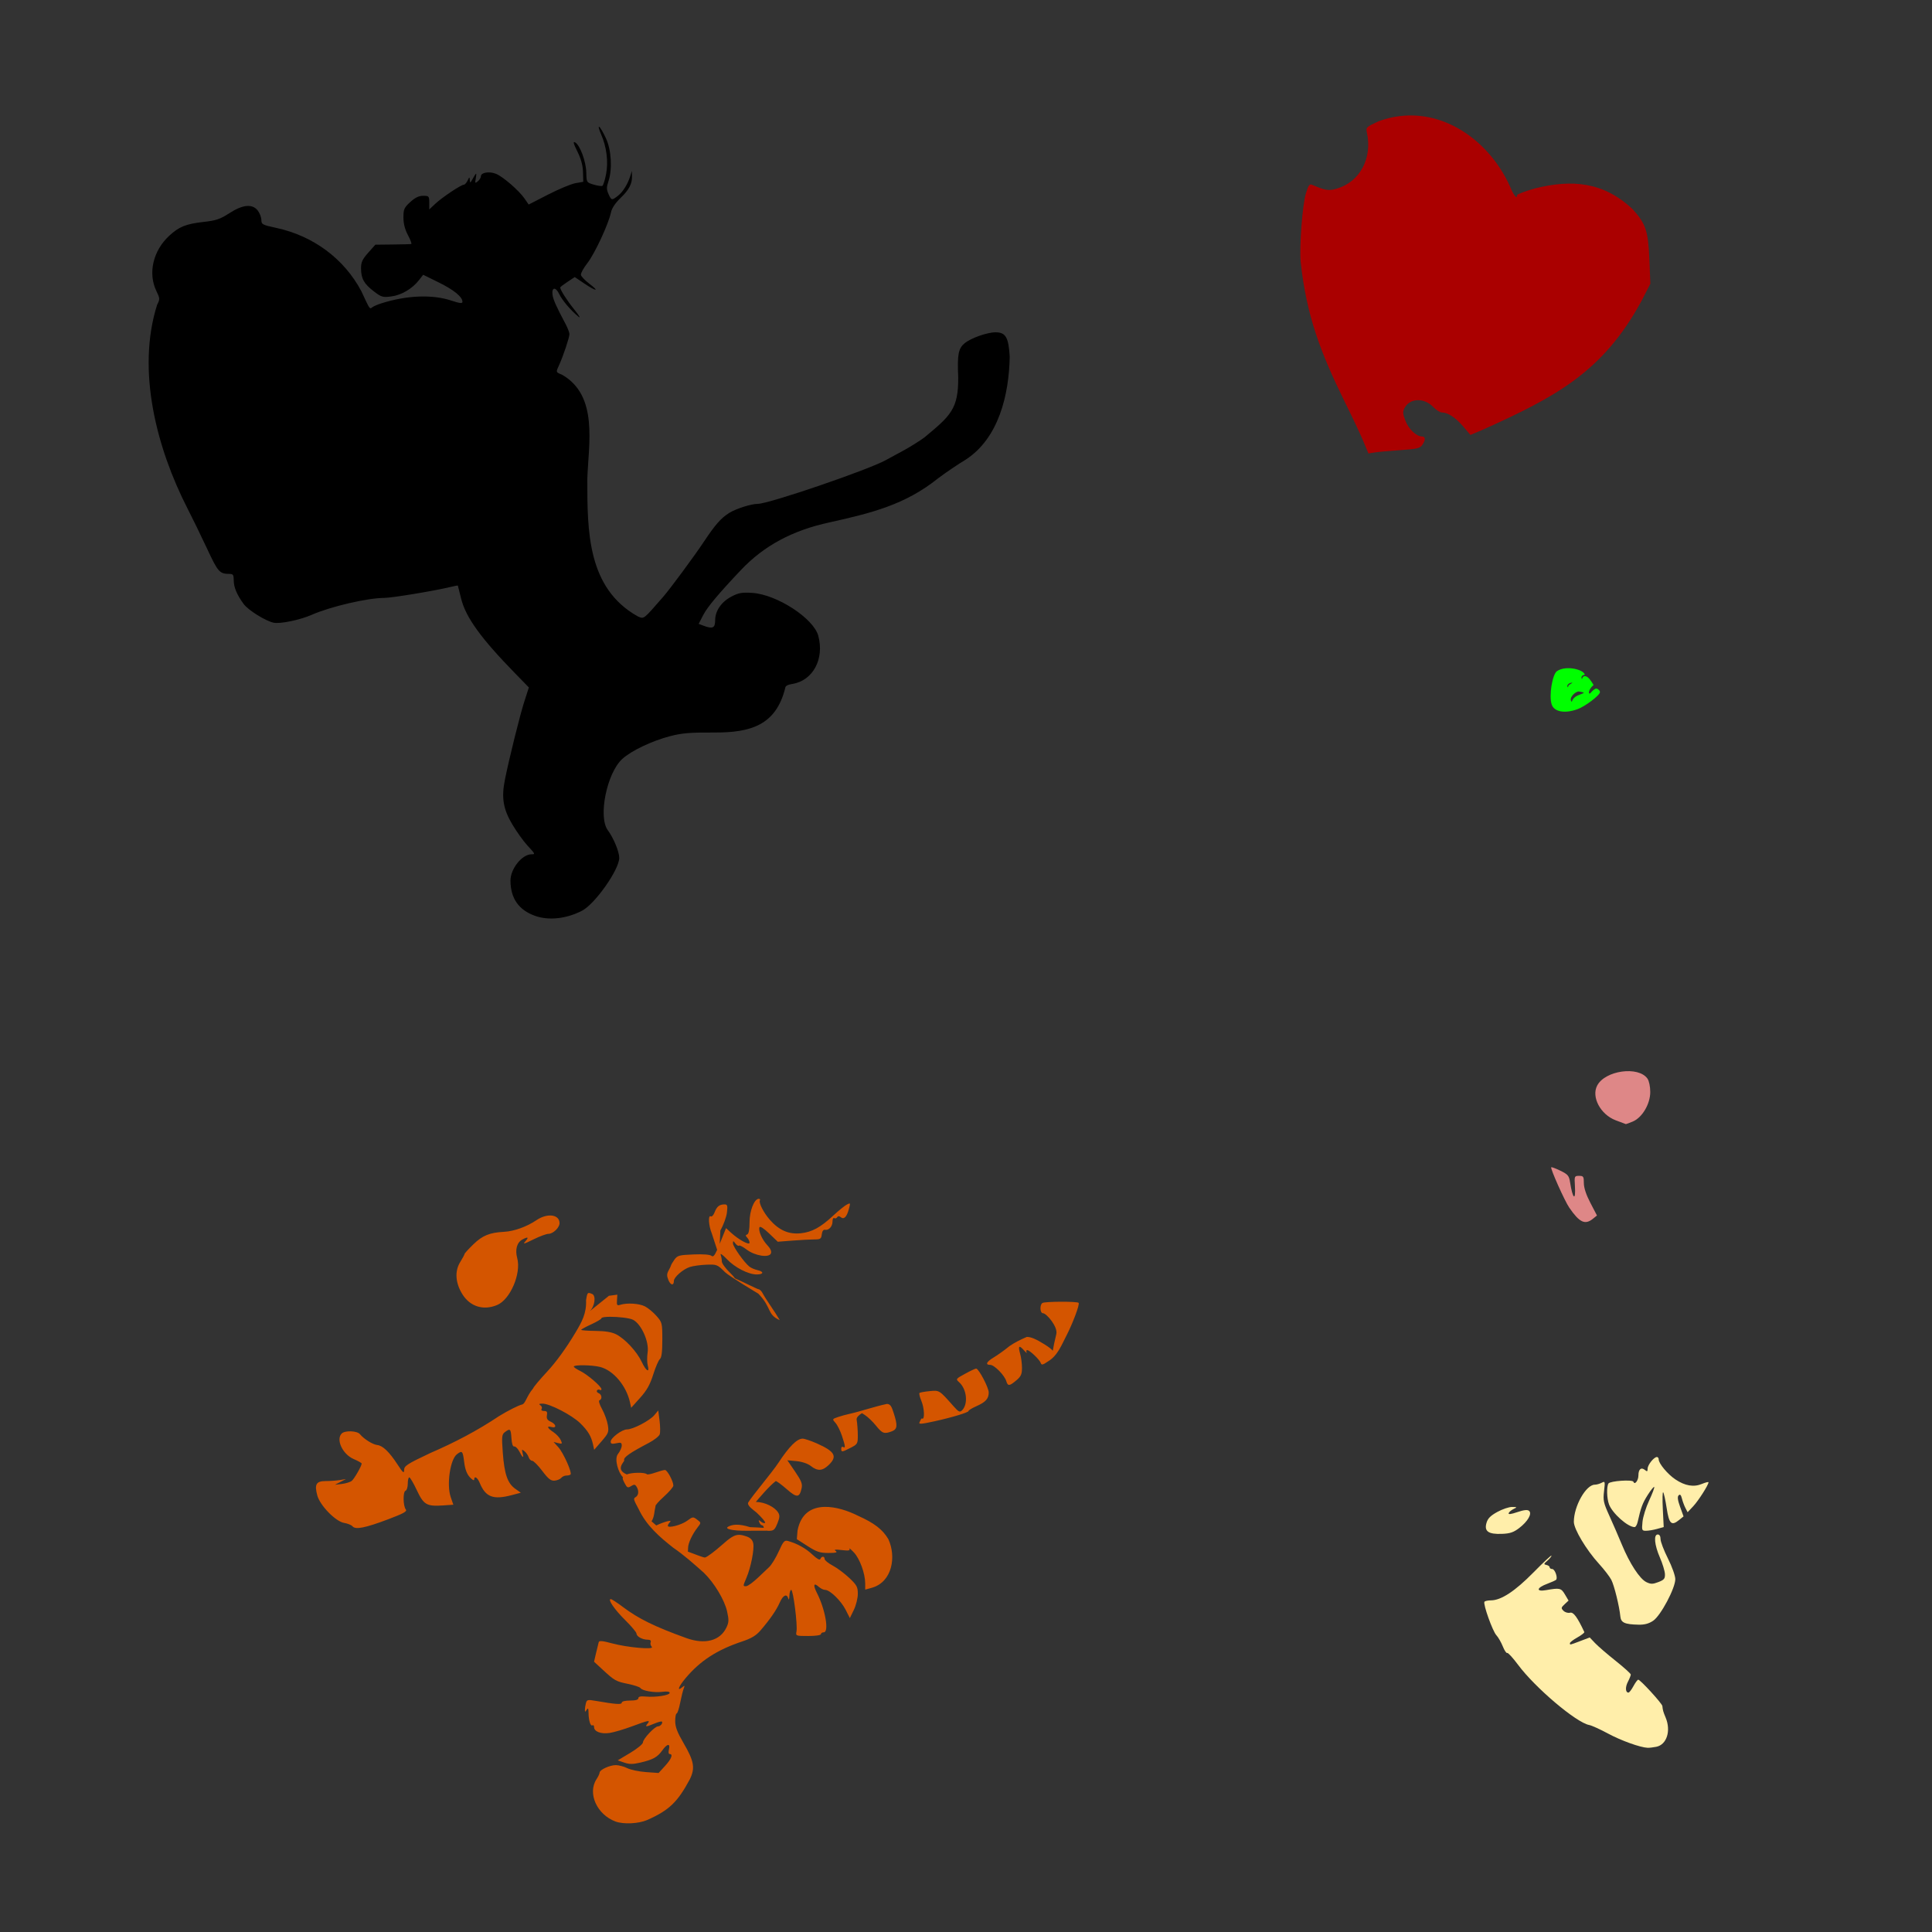
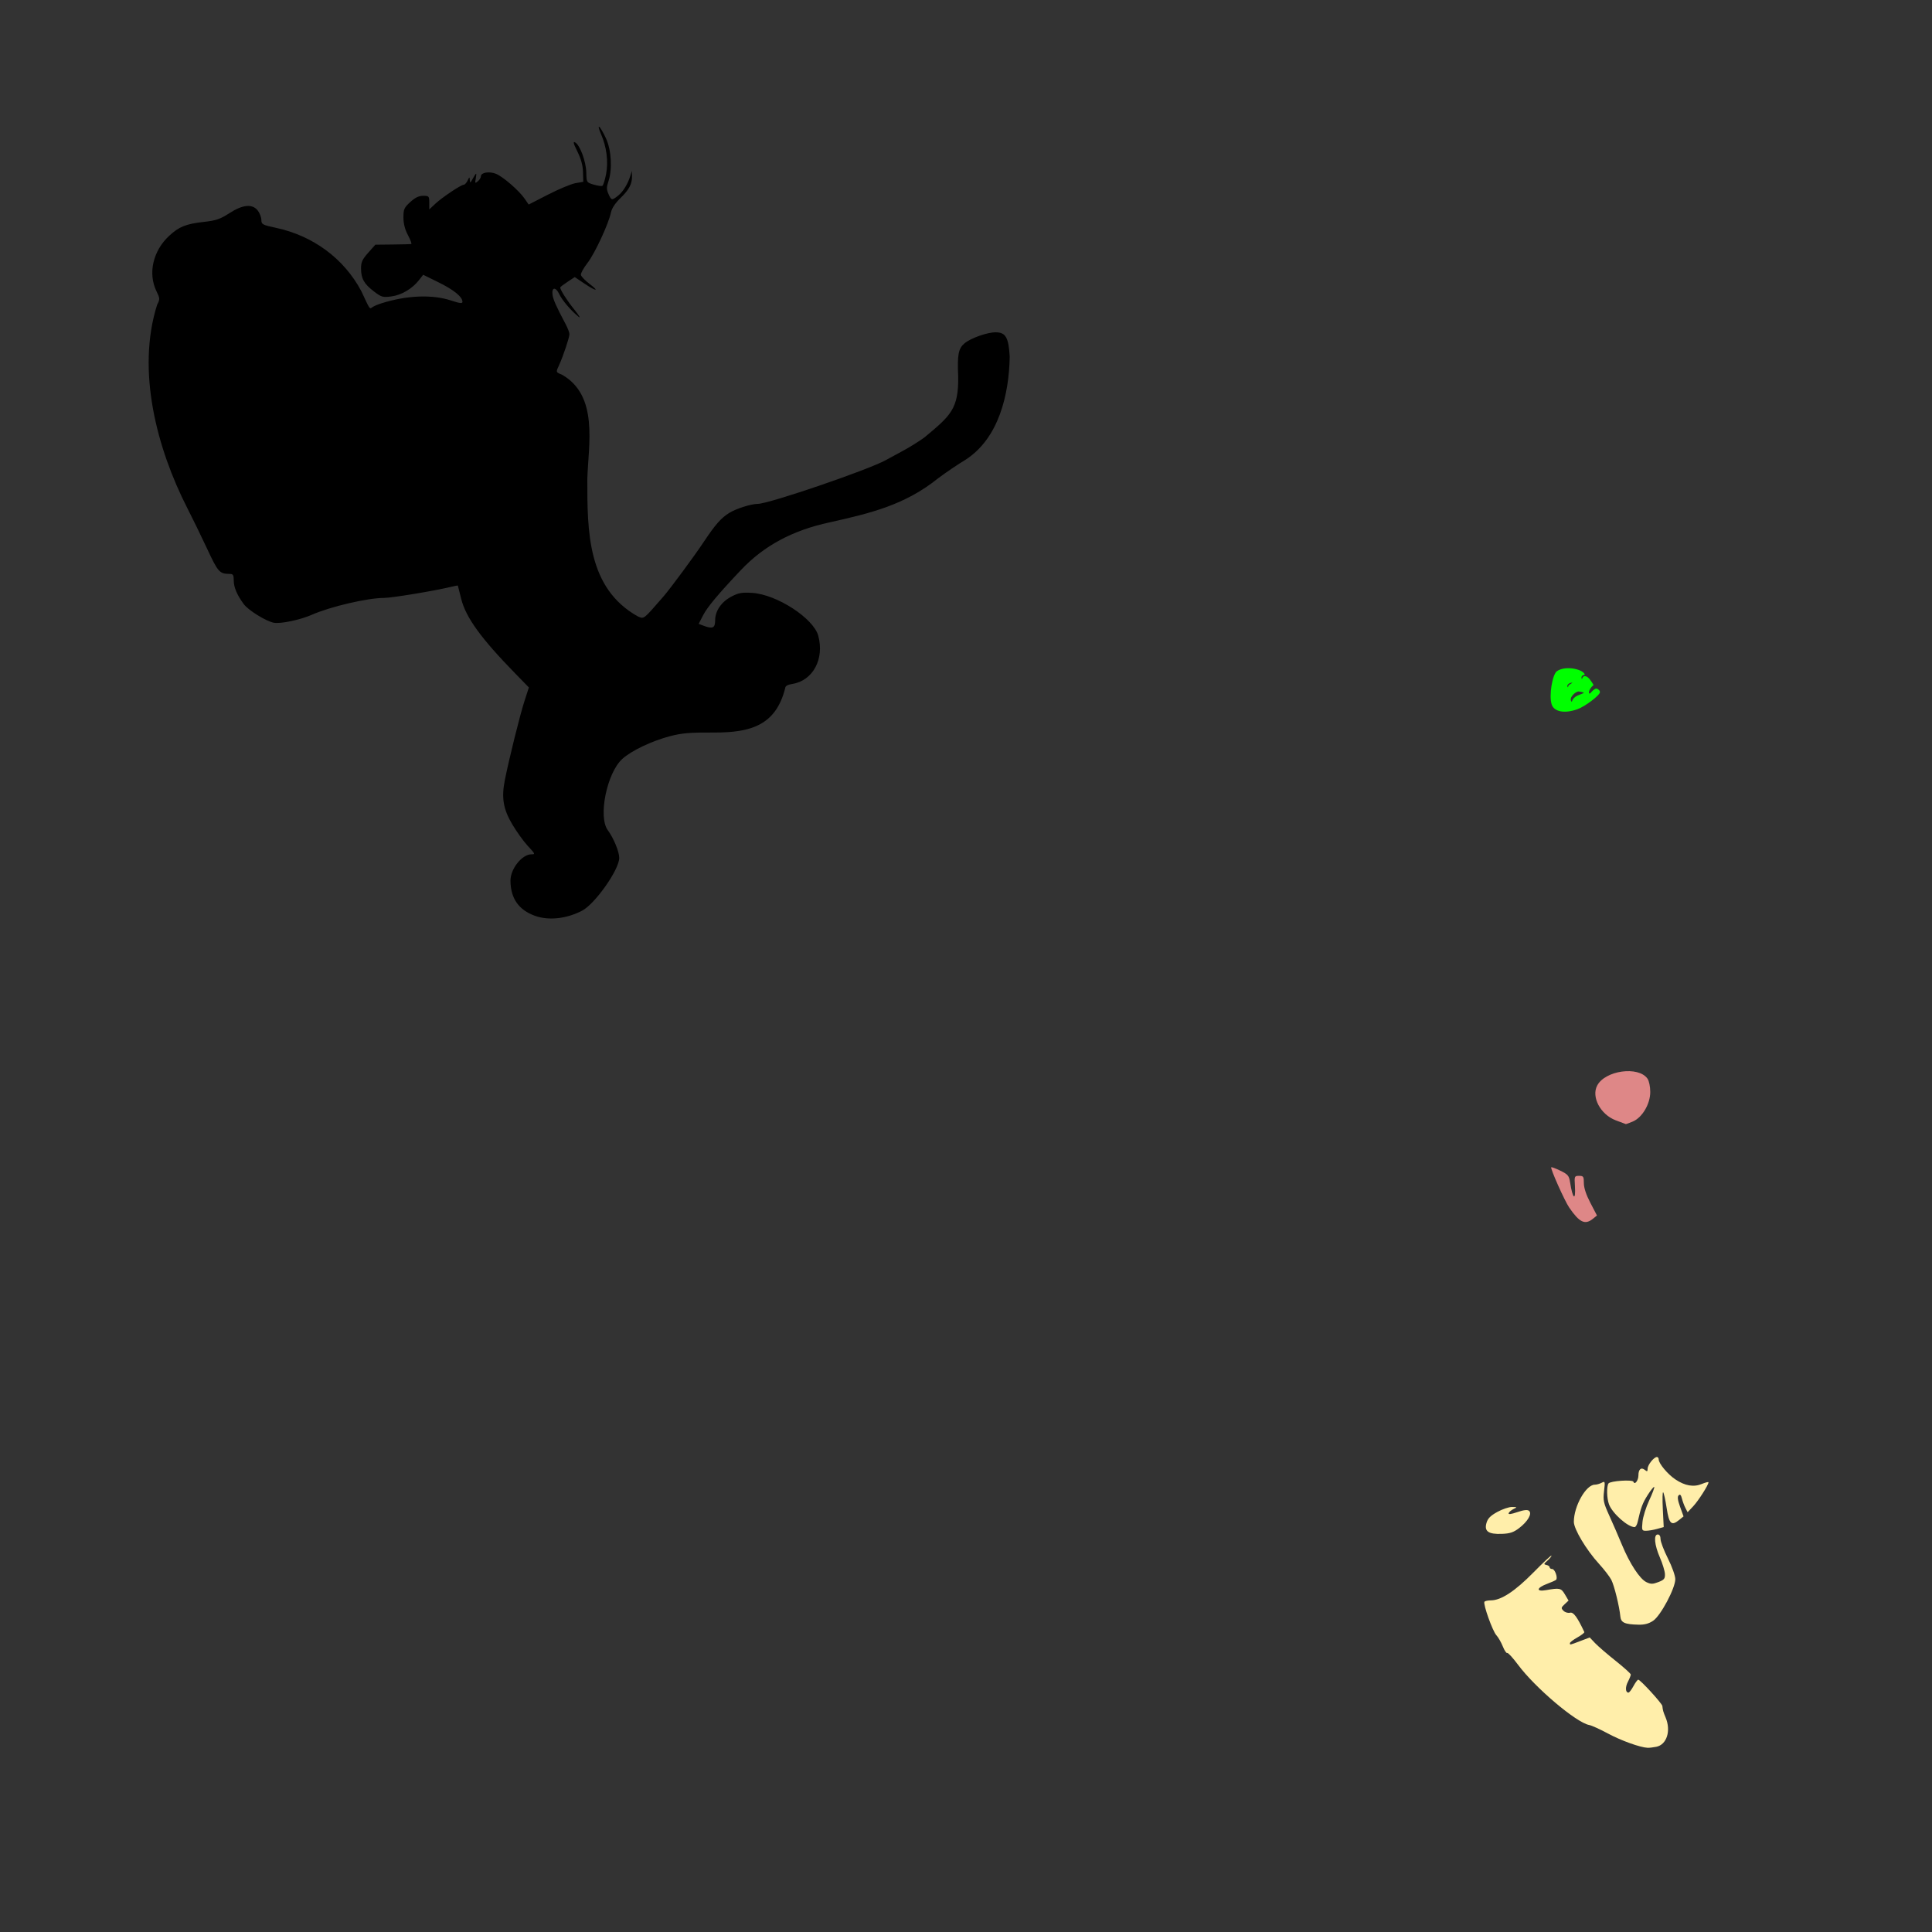
<svg xmlns="http://www.w3.org/2000/svg" xmlns:ns1="http://www.inkscape.org/namespaces/inkscape" xmlns:ns2="http://sodipodi.sourceforge.net/DTD/sodipodi-0.dtd" width="1080" height="1080" id="svg2" version="1.1" ns1:version="0.47 r22583" ns2:docname="TiggerCupid.svg">
  <rect width="100%" height="100%" fill="#333333" stroke="none" />
  <defs id="defs4">
    <ns1:perspective ns2:type="inkscape:persp3d" ns1:vp_x="0 : 526.18109 : 1" ns1:vp_y="0 : 1000 : 0" ns1:vp_z="744.09448 : 526.18109 : 1" ns1:persp3d-origin="372.04724 : 350.78739 : 1" id="perspective10" />
    <ns1:perspective id="perspective2824" ns1:persp3d-origin="0.5 : 0.33333333 : 1" ns1:vp_z="1 : 0.5 : 1" ns1:vp_y="0 : 1000 : 0" ns1:vp_x="0 : 0.5 : 1" ns2:type="inkscape:persp3d" />
    <ns1:perspective id="perspective3572" ns1:persp3d-origin="0.5 : 0.33333333 : 1" ns1:vp_z="1 : 0.5 : 1" ns1:vp_y="0 : 1000 : 0" ns1:vp_x="0 : 0.5 : 1" ns2:type="inkscape:persp3d" />
    <ns1:perspective id="perspective5600" ns1:persp3d-origin="0.5 : 0.33333333 : 1" ns1:vp_z="1 : 0.5 : 1" ns1:vp_y="0 : 1000 : 0" ns1:vp_x="0 : 0.5 : 1" ns2:type="inkscape:persp3d" />
    <ns1:perspective id="perspective5828" ns1:persp3d-origin="0.5 : 0.33333333 : 1" ns1:vp_z="1 : 0.5 : 1" ns1:vp_y="0 : 1000 : 0" ns1:vp_x="0 : 0.5 : 1" ns2:type="inkscape:persp3d" />
    <ns1:perspective id="perspective5869" ns1:persp3d-origin="0.5 : 0.33333333 : 1" ns1:vp_z="1 : 0.5 : 1" ns1:vp_y="0 : 1000 : 0" ns1:vp_x="0 : 0.5 : 1" ns2:type="inkscape:persp3d" />
    <ns1:perspective id="perspective5883" ns1:persp3d-origin="0.5 : 0.33333333 : 1" ns1:vp_z="1 : 0.5 : 1" ns1:vp_y="0 : 1000 : 0" ns1:vp_x="0 : 0.5 : 1" ns2:type="inkscape:persp3d" />
    <ns1:perspective id="perspective5897" ns1:persp3d-origin="0.5 : 0.33333333 : 1" ns1:vp_z="1 : 0.5 : 1" ns1:vp_y="0 : 1000 : 0" ns1:vp_x="0 : 0.5 : 1" ns2:type="inkscape:persp3d" />
    <ns1:perspective id="perspective6251" ns1:persp3d-origin="0.5 : 0.33333333 : 1" ns1:vp_z="1 : 0.5 : 1" ns1:vp_y="0 : 1000 : 0" ns1:vp_x="0 : 0.5 : 1" ns2:type="inkscape:persp3d" />
    <ns1:perspective id="perspective6517" ns1:persp3d-origin="0.5 : 0.33333333 : 1" ns1:vp_z="1 : 0.5 : 1" ns1:vp_y="0 : 1000 : 0" ns1:vp_x="0 : 0.5 : 1" ns2:type="inkscape:persp3d" />
    <ns1:perspective id="perspective6706" ns1:persp3d-origin="0.5 : 0.33333333 : 1" ns1:vp_z="1 : 0.5 : 1" ns1:vp_y="0 : 1000 : 0" ns1:vp_x="0 : 0.5 : 1" ns2:type="inkscape:persp3d" />
    <ns1:perspective id="perspective6720" ns1:persp3d-origin="0.5 : 0.33333333 : 1" ns1:vp_z="1 : 0.5 : 1" ns1:vp_y="0 : 1000 : 0" ns1:vp_x="0 : 0.5 : 1" ns2:type="inkscape:persp3d" />
    <ns1:perspective id="perspective6738" ns1:persp3d-origin="0.5 : 0.33333333 : 1" ns1:vp_z="1 : 0.5 : 1" ns1:vp_y="0 : 1000 : 0" ns1:vp_x="0 : 0.5 : 1" ns2:type="inkscape:persp3d" />
    <ns1:perspective id="perspective6754" ns1:persp3d-origin="0.5 : 0.33333333 : 1" ns1:vp_z="1 : 0.5 : 1" ns1:vp_y="0 : 1000 : 0" ns1:vp_x="0 : 0.5 : 1" ns2:type="inkscape:persp3d" />
    <ns1:perspective id="perspective6770" ns1:persp3d-origin="0.5 : 0.33333333 : 1" ns1:vp_z="1 : 0.5 : 1" ns1:vp_y="0 : 1000 : 0" ns1:vp_x="0 : 0.5 : 1" ns2:type="inkscape:persp3d" />
    <ns1:perspective id="perspective6784" ns1:persp3d-origin="0.5 : 0.33333333 : 1" ns1:vp_z="1 : 0.5 : 1" ns1:vp_y="0 : 1000 : 0" ns1:vp_x="0 : 0.5 : 1" ns2:type="inkscape:persp3d" />
    <ns1:perspective id="perspective7029" ns1:persp3d-origin="0.5 : 0.33333333 : 1" ns1:vp_z="1 : 0.5 : 1" ns1:vp_y="0 : 1000 : 0" ns1:vp_x="0 : 0.5 : 1" ns2:type="inkscape:persp3d" />
    <ns1:perspective id="perspective7181" ns1:persp3d-origin="0.5 : 0.33333333 : 1" ns1:vp_z="1 : 0.5 : 1" ns1:vp_y="0 : 1000 : 0" ns1:vp_x="0 : 0.5 : 1" ns2:type="inkscape:persp3d" />
    <ns1:perspective id="perspective7447" ns1:persp3d-origin="0.5 : 0.33333333 : 1" ns1:vp_z="1 : 0.5 : 1" ns1:vp_y="0 : 1000 : 0" ns1:vp_x="0 : 0.5 : 1" ns2:type="inkscape:persp3d" />
    <ns1:perspective id="perspective7496" ns1:persp3d-origin="0.5 : 0.33333333 : 1" ns1:vp_z="1 : 0.5 : 1" ns1:vp_y="0 : 1000 : 0" ns1:vp_x="0 : 0.5 : 1" ns2:type="inkscape:persp3d" />
  </defs>
  <ns2:namedview id="base" pagecolor="#ffffff" bordercolor="#666666" borderopacity="1.0" ns1:pageopacity="0.0" ns1:pageshadow="2" ns1:zoom="0.23009259" ns1:cx="671.38744" ns1:cy="61.476441" ns1:document-units="px" ns1:current-layer="layer1" showgrid="false" ns1:window-width="1024" ns1:window-height="742" ns1:window-x="1148" ns1:window-y="-4" ns1:window-maximized="1" showguides="true" ns1:guide-bbox="true" />
  <g ns1:label="Layer 1" ns1:groupmode="layer" id="layer1" transform="translate(0,27.638)">
    <path style="fill:#000000" d="m 299.11,484.328 c -9.115,-3.232 -13.68,-9.745 -13.755,-19.623 -0.05,-6.637 6.445,-14.79 11.782,-14.79 2.183,0 2.131,-0.11 -2.358,-4.973 -2.176,-2.357 -5.926,-7.589 -8.335,-11.626 -5.127,-8.596 -6.214,-14.983 -4.235,-24.891 2.395,-11.989 8.434,-36.306 10.942,-44.065 l 2.493,-7.709 -7.567,-7.757 c -19.239,-19.723 -27.645,-31.328 -30.267,-41.783 -0.995,-3.97 -1.835,-7.308 -1.867,-7.418 -0.031,-0.11 -1.9,0.246 -4.152,0.792 -9.037,2.19 -32.78,6.111 -37.005,6.111 -9.302,0 -30.088,4.843 -40.507,9.438 -6.546,2.887 -17.671,5.194 -21.318,4.421 -4.537,-0.962 -14.167,-6.966 -16.728,-10.429 -3.732,-5.048 -5.567,-9.39 -5.567,-13.173 0,-3.104 -0.352,-3.662 -2.32,-3.674 -5.638,-0.034 -6.439,-0.936 -12.644,-14.228 -3.358,-7.195 -8.276,-17.286 -10.928,-22.426 -17.136,-33.521 -28.575,-77.016 -16.954,-113.762 1.64,-3.172 1.621,-3.543 -0.4,-7.716 -4.803,-9.921 -1.881,-22.514 7.165,-30.884 5.511,-5.099 9.359,-6.642 19.361,-7.761 6.85,-0.766 9.133,-1.544 14.243,-4.854 7.543,-4.885 12.922,-5.376 15.934,-1.455 1.079,1.405 1.973,3.751 1.986,5.214 0.021,2.486 0.563,2.776 8.271,4.432 20.465,4.404 37.871,16.998 47.644,35.458 4.935,10.612 4.551,10.064 6.206,8.851 0.723,-0.53 2.938,-1.48 4.923,-2.111 14.1,-4.486 28.397,-5.081 38.923,-1.618 5.017,1.65 6.444,1.814 6.444,0.739 0,-2.738 -4.801,-6.652 -13.298,-10.838 l -8.658,-4.266 -2.35,3.002 c -3.785,4.836 -9.773,8.37 -15.432,9.107 -4.814,0.627 -5.535,0.419 -9.788,-2.826 -5.498,-4.193 -7.148,-7.143 -7.168,-12.813 -0.013,-3.487 0.704,-5.06 3.993,-8.764 l 4.008,-4.515 9.654,-0.105 c 5.309,-0.058 9.989,-0.174 10.398,-0.258 0.409,-0.084 -0.403,-2.309 -1.804,-4.946 -1.725,-3.245 -2.549,-6.448 -2.549,-9.914 0,-4.587 0.397,-5.484 3.81,-8.611 2.722,-2.493 4.783,-3.49 7.218,-3.49 3.241,0 3.407,0.186 3.407,3.811 l 0,3.811 3.351,-3.145 c 3.821,-3.587 14.394,-10.663 15.931,-10.663 0.564,0 1.528,-1.044 2.143,-2.32 1.046,-2.168 1.126,-2.185 1.23,-0.258 0.095,1.765 0.333,1.653 1.649,-0.773 0.846,-1.56 1.691,-2.835 1.878,-2.835 0.187,0 0.097,1.276 -0.199,2.835 -0.484,2.546 -0.364,2.691 1.174,1.42 0.942,-0.778 1.713,-2.045 1.713,-2.816 0,-2.117 4.777,-2.878 8.468,-1.349 3.988,1.652 12.873,9.371 15.965,13.87 l 2.264,3.295 10.899,-5.591 c 5.995,-3.075 12.863,-5.935 15.264,-6.356 l 4.365,-0.765 -0.148,-5.443 c -0.101,-3.703 -1.103,-7.371 -3.136,-11.473 -2.241,-4.521 -2.562,-5.801 -1.286,-5.118 2.696,1.443 6.11,10.613 6.253,16.794 0.129,5.586 0.144,5.61 4.142,6.808 2.207,0.661 4.405,0.96 4.884,0.664 0.479,-0.296 1.395,-3.217 2.035,-6.492 1.365,-6.98 0.306,-15.333 -2.848,-22.465 -1.142,-2.582 -1.58,-4.388 -0.973,-4.013 0.607,0.375 2.305,3.291 3.774,6.479 3.036,6.59 3.629,17.304 1.334,24.107 -1.066,3.161 -1.055,4.443 0.059,6.96 1.624,3.669 1.853,3.709 5.384,0.932 2.782,-2.188 5.467,-6.571 6.888,-11.244 l 0.786,-2.584 0.089,2.768 c 0.141,4.402 -1.582,7.715 -6.463,12.429 -2.904,2.805 -4.818,5.698 -5.293,8.002 -1.315,6.384 -9.057,23.045 -13.142,28.282 -2.18,2.795 -3.828,5.789 -3.662,6.653 0.166,0.864 2.308,3.101 4.76,4.971 5.89,4.492 3.877,4.365 -2.88,-0.182 l -5.322,-3.582 -4.061,2.688 c -2.234,1.478 -4.061,2.881 -4.061,3.117 0,1.365 3.757,7.257 7.922,12.422 2.639,3.272 3.675,5.043 2.304,3.934 -4.284,-3.463 -9.125,-9.159 -10.818,-12.725 -1.902,-4.007 -4.189,-3.834 -3.732,0.283 0.297,2.678 2.107,6.767 7.296,16.48 1.2,2.247 2.182,4.815 2.182,5.707 0,1.843 -3.484,12.294 -5.725,17.173 -1.936,4.214 -1.99,4.028 1.59,5.511 20.516,11.736 14.734,38.839 14.132,58.261 -0.033,29.486 0.084,61.124 28.252,76.856 3.552,1.471 2.875,1.997 14.238,-11.064 3.925,-4.512 17.339,-22.684 22.688,-30.735 6.321,-9.515 9.62,-13.258 14.163,-16.07 3.879,-2.401 12.206,-5.04 15.949,-5.056 6.195,-0.026 61.627,-18.96 71.545,-24.438 1.701,-0.94 6.109,-3.335 9.795,-5.322 3.686,-1.987 9.022,-5.322 11.857,-7.41 14.499,-12.077 19.076,-15.782 18.84,-33.875 -0.555,-12.329 0.105,-15.823 3.527,-18.691 3.46,-2.9 12.648,-6.166 17.345,-6.166 5.663,0 7.294,2.809 7.927,13.654 -0.405,21.278 -6.113,45.582 -24.681,57.579 -4.12,2.458 -11.036,7.137 -15.368,10.398 -18.544,14.886 -37.52,19.456 -60.69,24.624 -20.702,4.463 -36.638,13.031 -49.492,26.608 -12.422,13.121 -18.745,20.659 -21.04,25.082 l -2.615,5.039 2.615,0.994 c 5.222,1.985 6.605,1.362 6.605,-2.978 0,-5.315 3.529,-10.396 9.288,-13.374 3.86,-1.996 5.773,-2.321 11.482,-1.95 13.735,0.892 34.207,14.184 36.866,23.935 3.545,13.001 -2.972,25.112 -14.506,26.956 -2.68,0.429 -3.955,1.169 -3.971,2.304 -5.187,20.894 -19.451,24.886 -39.45,24.85 -13.704,-0.07 -18.187,0.294 -24.844,2.022 -10.182,2.642 -21.784,8.168 -26.805,12.767 -8.624,7.9 -13.581,32.365 -8.068,39.822 3.235,4.375 6.393,12.012 6.393,15.461 0,6.558 -13.536,25.786 -20.796,29.54 -8.755,4.527 -18.568,5.602 -26.258,2.875 l 2e-5,0 z" id="path7580" ns2:nodetypes="cssssscccssssssssssccssssssccsssscccssscccssssscccsssssssssccccccsssssssssssscccssssscccsssssssscccssssssccssccccscccsssssccssssscc" />
-     <path style="fill:#aa0000" d="m 782.918,223.976 c 9.111,-0.612 10.828,-1.017 12.115,-2.854 1.965,-2.805 1.904,-4.775 -0.146,-4.775 -3.111,0 -7.477,-4.158 -9.255,-8.814 -1.496,-3.916 -1.569,-5.06 -0.458,-7.137 2.983,-5.573 10.946,-5.819 16.046,-0.496 1.604,1.674 3.78,3.043 4.836,3.043 3.296,0 7.638,2.853 11.858,7.79 l 4.06,4.75 6.611,-2.769 c 40.732,-18.353 67.323,-32.164 88.96,-72.018 l 5.018,-9.735 -0.575,-14.024 c -0.632,-15.412 -2.05,-19.629 -9.259,-27.543 -16.368,-15.536 -34.21,-16.804 -54.59,-11.732 -5.529,1.575 -10.053,3.265 -10.053,3.754 0,2.615 -1.97,0.179 -4.073,-5.038 -12.487,-27.522 -42.262,-47.577 -73.257,-36.275 -7.031,3.241 -7.282,3.481 -6.649,6.363 3.132,14.261 -3.85,27.429 -16.574,31.258 -4.783,1.439 -6.406,1.201 -14.09,-2.067 -1.414,-0.601 -2.054,0.289 -3.424,4.759 -1.96,6.397 -3.715,29.51 -2.923,38.493 3.281,30.09 11.107,50.484 24.509,77.847 4.098,8.223 8.78,18.128 10.404,22.011 l 2.953,7.06 3.669,-0.569 c 2.018,-0.313 8.446,-0.89 14.285,-1.282 z" id="path7554" ns2:nodetypes="cssssssccccccccsccsssscccccc" />
    <path id="path7512" style="fill:#de8787" d="m 912.727,599.312 c 5.278,-2.205 9.777,-9.811 9.777,-16.528 0,-2.994 -0.664,-6.188 -1.55,-7.452 -5.033,-7.185 -23.652,-4.637 -28.114,3.847 -3.365,6.397 1.807,16.159 10.288,19.417 3.001,1.153 5.588,2.121 5.748,2.151 0.16,0.03 1.893,-0.616 3.852,-1.434 z m -22.245,54.328 2.233,-1.808 -3.665,-7.031 c -2.384,-4.573 -3.665,-8.447 -3.665,-11.081 0,-3.671 -0.25,-4.049 -2.673,-4.049 -2.596,0 -2.663,0.164 -2.32,5.672 0.544,8.73 -1.255,7.353 -2.714,-2.078 -0.567,-3.663 -1.187,-4.406 -5.387,-6.459 -2.611,-1.276 -4.925,-2.143 -5.142,-1.925 -0.623,0.623 7.495,18.805 10.069,22.552 5.738,8.354 8.829,9.8 13.265,6.208 z" />
    <path id="path7699" style="fill:#ffeeaa" d="m 925.892,948.827 c 5.85,-1.17 8.321,-8.97 5.19,-16.388 -1.31,-3.103 -1.592,-4.099 -1.81,-6.395 -0.134,-1.414 -12.32,-14.731 -13.479,-14.731 -0.413,0 -1.625,1.624 -2.694,3.609 -1.069,1.985 -2.317,3.609 -2.772,3.609 -1.723,0 -1.885,-3.023 -0.323,-6.042 0.892,-1.724 1.621,-3.547 1.621,-4.051 0,-0.504 -3.828,-3.961 -8.506,-7.683 -4.679,-3.722 -9.845,-8.179 -11.48,-9.905 l -2.974,-3.138 -5.275,2.005 c -6.095,2.317 -5.79,2.255 -5.79,1.165 0,-0.463 1.88,-1.898 4.178,-3.189 2.298,-1.292 4.035,-2.653 3.861,-3.025 -3.912,-8.342 -6.085,-11.282 -7.974,-10.788 -1.132,0.296 -2.772,-0.182 -3.654,-1.064 -1.447,-1.447 -1.389,-1.799 0.609,-3.659 l 2.209,-2.058 -2.015,-3.411 c -2.13,-3.606 -2.882,-3.781 -10.483,-2.438 -5.887,1.04 -5.456,-1.308 0.655,-3.568 2.326,-0.86 4.514,-1.849 4.863,-2.198 1.104,-1.104 -0.658,-6.033 -2.156,-6.033 -0.789,0 -1.435,-0.43 -1.435,-0.955 0,-0.526 -0.812,-1.117 -1.804,-1.315 -1.604,-0.32 -1.546,-0.583 0.516,-2.367 1.276,-1.104 2.32,-2.384 2.32,-2.845 0,-0.461 -4.524,3.755 -10.053,9.37 -10.434,10.595 -18.138,15.642 -23.878,15.642 -1.687,0 -3.29,0.361 -3.563,0.802 -0.816,1.32 4.573,16.417 6.659,18.656 1.063,1.141 2.685,3.954 3.604,6.252 0.919,2.298 2.029,3.957 2.465,3.687 0.436,-0.27 3.172,2.708 6.079,6.618 9.561,12.858 32.603,32.362 39.765,33.661 1.38,0.25 6.112,2.398 10.516,4.774 7.315,3.946 17.981,7.78 22.149,7.963 0.922,0.041 3.108,-0.213 4.858,-0.563 z m -1.733,-70.479 c 4.192,-2.836 12.342,-18.17 12.342,-23.22 0,-1.885 -1.822,-7.001 -4.124,-11.579 -2.268,-4.512 -4.124,-9.373 -4.124,-10.803 0,-1.624 -0.581,-2.601 -1.547,-2.601 -2.411,0 -1.871,5.844 1.192,12.889 1.479,3.403 2.744,7.553 2.811,9.224 0.103,2.589 -0.435,3.251 -3.648,4.485 -3.187,1.224 -4.222,1.232 -6.702,0.049 -3.711,-1.77 -9.322,-10.349 -13.717,-20.976 -1.876,-4.537 -5.039,-11.829 -7.028,-16.204 -3.241,-7.13 -3.547,-8.553 -2.941,-13.706 0.643,-5.473 0.579,-5.698 -1.333,-4.675 -1.105,0.591 -2.824,1.075 -3.821,1.075 -4.949,0 -11.727,12.005 -11.727,20.769 0,4.066 6.973,15.711 14.046,23.455 2.905,3.181 6.018,7.231 6.917,9 1.647,3.24 4.491,14.794 5.036,20.457 0.334,3.467 2.432,4.41 10.194,4.578 3.343,0.072 5.758,-0.583 8.174,-2.217 z m 2.145,-51.311 3.722,-1.034 -0.503,-10.044 c -0.277,-5.524 -0.186,-9.748 0.201,-9.386 0.387,0.362 1.259,4.3 1.937,8.75 1.362,8.935 2.676,10.202 6.975,6.72 l 2.471,-2.001 -1.919,-5.335 c -1.364,-3.794 -1.599,-5.655 -0.814,-6.44 0.786,-0.786 1.316,-0.262 1.837,1.811 0.403,1.604 1.281,3.974 1.952,5.268 l 1.22,2.352 3.126,-3.315 c 2.883,-3.058 8.55,-11.942 8.55,-13.406 0,-0.347 -1.648,0.059 -3.663,0.9 -4.607,1.925 -9.469,1.093 -14.891,-2.548 -4.296,-2.885 -9.285,-8.874 -9.285,-11.145 0,-0.74 -0.446,-1.346 -0.991,-1.346 -1.681,0 -5.196,4.402 -5.196,6.507 0,1.629 -0.275,1.766 -1.501,0.748 -2.103,-1.745 -3.654,-0.448 -3.654,3.056 0,2.84 -2.111,5.531 -2.773,3.534 -0.446,-1.347 -13.047,-0.488 -13.967,0.952 -1.12,1.754 -0.948,8.363 0.305,11.687 1.904,5.05 10.517,12.698 14.301,12.698 0.584,0 1.35,-1.276 1.701,-2.835 1.84,-8.168 2.709,-10.504 5.615,-15.086 1.744,-2.75 3.388,-4.785 3.652,-4.52 0.264,0.264 -0.994,3.631 -2.796,7.482 -1.802,3.851 -3.493,9.256 -3.758,12.011 -0.454,4.724 -0.341,5.009 1.97,5.004 1.348,0 4.126,-0.471 6.174,-1.04 z m -81.053,-12.272 c -1.701,-0.025 -5.397,1.219 -8.215,2.765 -3.871,2.124 -5.368,3.643 -6.096,6.196 -1.331,4.67 1.088,6.366 8.659,6.075 4.48,-0.172 6.511,-0.863 9.587,-3.209 4.861,-3.707 7.404,-8.13 5.551,-9.668 -0.89,-0.738 -2.87,-0.522 -6.56,0.727 -3.567,1.207 -5.14,1.388 -4.824,0.565 0.258,-0.672 1.482,-1.7 2.725,-2.301 2.133,-1.031 2.093,-1.107 -0.828,-1.151 z" />
-     <path id="path7510" style="fill:#d45500" d="m 460.809,814.724 c -7.076,0.202 -13.125,3.632 -14.976,13.2 l -0.404,4.844 6.035,3.875 c 5.092,3.264 6.916,3.848 11.646,3.835 4.252,-0.012 5.231,-0.275 4.057,-1.11 -1.145,-0.814 -0.273,-0.94 3.391,-0.505 3.743,0.445 4.795,0.279 4.299,-0.686 -0.361,-0.702 0.762,0.199 2.483,2.018 3.302,3.492 6.318,11.82 6.318,17.419 l 0,3.351 3.875,-1.07 c 11.277,-3.313 13.586,-17.356 9.063,-27.127 -3.141,-5.36 -7.849,-9.007 -16.813,-13.019 -5.687,-2.87 -12.729,-5.204 -18.973,-5.026 z m -12.151,-38.147 c -3.116,0 -7.571,4.437 -13.483,13.442 -3.788,5.77 -14.614,18.344 -16.995,22.404 -0.481,1.724 2.954,3.98 4.622,5.369 3.057,2.825 5.259,5.458 4.884,5.833 -0.375,0.375 -1.403,0.082 -2.281,-0.646 -1.344,-1.115 -1.496,-1.062 -0.949,0.363 0.357,0.931 1.068,1.695 1.574,1.695 0.477,0 0.883,0.629 0.928,1.413 -2.23,-0.193 -5.013,-0.289 -7.71,-0.404 -3.074,-0.982 -5.682,-1.427 -7.872,-1.352 -1.703,0.058 -3.154,0.434 -4.38,1.13 -2.16,1.227 2.577,2.277 10.152,2.24 3.848,-0.014 7.697,-0.028 11.545,-0.04 0.806,0.156 1.615,0.097 2.422,0 1.598,-0.249 2.305,-1.172 3.451,-4.037 1.337,-3.342 1.421,-4.528 0.404,-6.156 -1.845,-2.954 -7.236,-5.819 -12.453,-5.894 1.718,-1.946 7.178,-8.615 11.141,-11.646 0.567,0.02 3.341,2.075 6.176,4.562 5.6,4.91 7.103,4.811 8.275,-0.525 0.544,-2.475 -0.132,-4.187 -3.653,-9.345 l -4.319,-6.317 5.147,0.484 c 3.1,0.298 6.291,1.386 7.993,2.725 3.755,2.953 6.453,2.806 9.951,-0.545 5.059,-4.847 3.541,-7.601 -6.701,-12.131 -3.258,-1.441 -6.797,-2.624 -7.872,-2.624 z m -80.675,-15.784 -2.22,2.664 c -2.579,3.075 -11.939,7.952 -15.239,7.952 -2.827,0 -9.143,4.731 -9.143,6.842 0,1.215 0.704,1.432 3.088,0.908 2.609,-0.573 3.088,-0.379 3.088,1.312 0,1.103 -0.971,3.252 -2.16,4.763 -2.088,2.655 0.194,10.413 2.846,12.918 -0.382,0.648 -0.052,1.41 0.868,3.189 1.402,2.711 1.817,2.914 3.653,1.776 1.703,-1.055 2.239,-1.01 3.048,0.262 1.475,2.32 1.221,4.943 -0.585,5.954 -1.384,0.774 -0.894,1.556 1.776,6.6 4.329,9.159 11.505,15.472 19.356,21.617 6.1,4.19 11.613,9.117 17.156,14.048 5.763,5.597 11.5,15.163 12.918,21.496 1.08,4.825 1.042,6.135 -0.363,9.083 -3.534,7.41 -12.007,9.63 -22.424,5.874 -17.591,-6.343 -26.704,-10.809 -35.322,-17.298 -3.267,-2.46 -6.365,-4.481 -6.883,-4.481 -1.932,0 2.107,5.875 8.134,11.828 3.427,3.385 6.237,6.741 6.237,7.448 0,1.616 3.273,3.411 6.217,3.411 1.48,0 2.056,0.494 1.695,1.433 -0.3,0.782 -0.013,1.925 0.626,2.563 1.73,1.73 -13.626,0.385 -22.263,-1.958 -5.173,-1.403 -7.117,-1.59 -7.387,-0.686 -0.202,0.674 -0.872,3.417 -1.494,6.096 l -1.13,4.864 4.784,4.42 c 6.762,6.233 7.408,6.589 14.31,8.013 3.403,0.702 6.46,1.719 6.802,2.261 0.983,1.556 7.805,2.741 12.292,2.139 2.564,-0.344 4.097,-0.126 4.097,0.565 0,1.386 -7.853,2.604 -13.362,2.079 -2.894,-0.276 -4.158,0.013 -4.158,0.928 0,0.872 -1.567,1.312 -4.642,1.312 -2.784,0 -4.642,0.466 -4.642,1.171 0,1.177 -3.19,0.966 -14.613,-1.009 -4.376,-0.757 -4.887,-0.654 -5.409,1.292 -0.317,1.18 -0.566,2.843 -0.565,3.694 10e-4,1.375 0.101,1.375 0.989,0 0.769,-1.19 1.006,-0.825 1.029,1.554 0.042,4.346 1.099,7.813 2.18,7.145 0.503,-0.311 0.928,0.145 0.928,1.009 0,2.506 3.916,3.967 8.699,3.25 2.386,-0.358 8.018,-2.014 12.514,-3.694 9.306,-3.476 10.478,-3.682 8.679,-1.514 -1.615,1.946 -0.89,1.937 3.795,-0.02 2.054,-0.858 3.945,-1.363 4.198,-1.11 0.758,0.758 -0.8,2.664 -2.18,2.664 -1.819,0 -8.362,6.986 -8.376,8.941 -0.007,0.909 -3.135,3.485 -7.064,5.833 l -7.044,4.218 3.633,1.251 c 2.86,0.99 4.779,0.992 9.103,-0.02 7.054,-1.652 9.482,-3.017 12.191,-6.822 2.7,-3.792 4.582,-4.044 3.694,-0.505 -0.373,1.486 -0.202,2.563 0.404,2.563 2.059,0 0.999,2.752 -2.563,6.64 l -3.613,3.956 -7.064,-0.505 c -3.885,-0.278 -8.587,-1.268 -10.455,-2.2 -1.868,-0.932 -4.756,-1.695 -6.398,-1.695 -3.392,0 -9.063,2.612 -9.063,4.178 0,0.572 -0.772,2.234 -1.716,3.673 -5.164,7.881 0.193,19.808 10.617,23.676 4.395,1.631 12.83,1.25 17.62,-0.807 12.427,-5.491 17.119,-10.126 23.938,-22.848 3.045,-6.29 2.374,-10.08 -3.613,-20.345 -3.413,-5.851 -4.582,-8.901 -4.582,-12.11 0,-2.36 0.37,-4.279 0.807,-4.279 0.437,0 1.319,-2.673 1.958,-5.934 0.639,-3.261 1.53,-6.859 1.978,-7.993 0.724,-1.834 0.619,-1.905 -0.928,-0.646 -3.003,2.442 -1.903,-0.522 1.877,-5.046 8.183,-9.795 17.644,-15.943 31.709,-20.628 5.203,-1.733 7.818,-3.311 10.314,-6.217 5.387,-6.271 8.868,-11.343 10.738,-15.582 1.851,-4.195 3.999,-5.141 4.784,-2.139 0.259,0.992 0.52,0.289 0.585,-1.554 0.066,-1.843 0.526,-3.351 1.029,-3.351 1.127,0 3.624,19.671 2.947,23.211 -0.484,2.53 -0.38,2.563 6.6,2.563 4.029,0 7.064,-0.442 7.064,-1.029 0,-0.567 0.704,-1.029 1.554,-1.029 3.127,0 0.933,-12.74 -3.795,-22.021 -2.271,-4.458 -1.812,-5.983 1.029,-3.411 1.041,0.942 2.645,1.716 3.573,1.716 2.647,0 8.879,6.053 11.464,11.141 l 2.341,4.622 2.24,-4.602 c 1.224,-2.529 2.22,-6.562 2.22,-8.962 0,-3.856 -0.566,-4.898 -4.804,-8.901 -2.637,-2.491 -6.798,-5.594 -9.264,-6.903 -2.467,-1.308 -4.501,-2.964 -4.501,-3.673 0,-1.673 -1.748,-1.672 -2.362,0 -0.305,0.832 -1.882,-0.045 -4.461,-2.462 -3.781,-3.544 -8.312,-6.064 -13.543,-7.569 -2.069,-0.595 -2.669,0.048 -5.288,5.833 -1.622,3.584 -4.04,7.526 -5.389,8.76 -2.54,2.275 -9.844,9.981 -12.776,10.657 -1.911,0 -1.906,0.071 0.161,-4.784 2.423,-5.69 4.428,-15.866 3.774,-19.134 -0.385,-1.926 -1.527,-3.12 -3.694,-3.875 -1.678,-0.585 -2.982,-0.923 -4.218,-0.928 -2.721,-0.013 -5.044,1.602 -9.85,5.874 -3.735,3.319 -7.826,6.377 -9.103,6.782 -0.811,0.257 -5.922,-1.942 -9.708,-3.29 0.092,-0.567 0.136,-1.262 0.141,-2.099 0.018,-2.629 2.367,-7.628 5.389,-11.505 1.957,-2.511 1.939,-2.543 -0.363,-4.279 -1.105,-0.834 -1.726,-1.249 -2.442,-1.171 -0.716,0.078 -1.527,0.657 -3.028,1.776 -3.231,2.409 -10.879,4.407 -10.879,2.846 0,-0.479 0.561,-1.408 1.231,-2.079 1.412,-1.412 -2.826,-0.364 -7.69,1.897 l -2.644,-2.301 c 1.659,-2.536 1.496,-5.58 2.22,-8.437 -0.34,-0.34 1.768,-2.749 4.683,-5.369 2.914,-2.62 5.288,-5.397 5.288,-6.176 0,-2.4 -3.406,-8.719 -4.703,-8.719 -0.674,0 -3.08,0.666 -5.369,1.473 -2.288,0.807 -4.415,1.216 -4.723,0.908 -1.171,-1.171 -8.494,-1.029 -11.242,0.101 -6.733,-2.789 -1.152,-7.138 -1.433,-7.872 -0.628,-1.636 3.219,-4.205 13.826,-9.789 2.981,-1.569 5.698,-3.73 6.035,-4.784 0.337,-1.054 0.292,-4.485 -0.101,-7.629 l -0.727,-5.712 z m 127.824,-3.633 c -6.993,1.472 -13.793,3.917 -20.789,5.53 -1.764,0.358 -4.723,1.164 -6.56,1.796 -3.29,1.132 -3.317,1.184 -1.433,3.27 1.052,1.164 2.686,4.411 3.613,7.206 1.952,5.884 2.075,7.14 0.646,6.257 -0.567,-0.35 -1.029,0.085 -1.029,0.969 0,2.055 0.299,2.02 5.207,-0.484 3.891,-1.985 4.068,-2.316 4.057,-6.963 -0.006,-2.682 -0.29,-6.626 -0.646,-8.78 -0.218,-1.317 1.368,-2.618 2.967,-3.633 l 1.615,1.029 c 1.609,1.019 4.427,3.717 6.257,5.995 3.514,4.373 4.588,4.745 8.841,3.129 3.129,-1.189 3.311,-3.234 0.969,-10.395 -1.089,-3.33 -1.675,-4.825 -3.714,-4.925 z m 49.854,-19.76 c -0.465,0 -3.241,1.301 -6.176,2.906 -5.245,2.868 -5.295,2.949 -3.29,4.763 4.278,3.872 5.118,12.159 1.595,15.683 -1.243,1.243 -1.926,0.897 -4.844,-2.402 -7.943,-8.978 -7.778,-8.867 -13.301,-8.336 -2.806,0.27 -5.347,0.725 -5.651,1.029 -0.304,0.304 0.166,2.285 1.05,4.4 1.743,4.172 1.964,10.855 0.404,9.89 -0.528,-0.326 -0.996,1.361 -1.352,1.938 -0.834,1.35 0.657,1.278 8.235,-0.384 9.726,-2.132 19.074,-4.944 19.074,-5.752 0,-0.406 1.97,-1.617 4.38,-2.684 5.202,-2.305 6.892,-4.165 6.923,-7.65 0.025,-2.715 -5.596,-13.402 -7.044,-13.402 z M 340.957,708.456 c 4.52,-0.021 10.916,0.64 12.918,1.675 4.657,2.408 9.059,12.262 8.154,18.226 -0.375,2.47 -0.35,5.752 0.06,7.286 1.195,4.469 -0.924,3.207 -3.371,-1.998 -2.693,-5.73 -9.283,-12.848 -14.25,-15.38 -2.487,-1.268 -6.099,-1.864 -11.606,-1.917 -4.395,-0.043 -7.984,-0.318 -7.973,-0.606 0.012,-0.287 2.556,-1.67 5.651,-3.088 3.095,-1.418 5.64,-2.925 5.651,-3.351 0.016,-0.563 2.052,-0.835 4.763,-0.848 z m 252.096,-8.417 c -4.77,0.02 -9.618,0.256 -10.314,0.686 -1.637,1.012 -1.404,5.732 0.283,5.732 1.923,0 8.433,7.592 7.468,11.626 -1.004,4.199 -1.637,7.212 -1.978,9.345 -0.879,-1.042 -2.443,-2.203 -4.763,-3.653 -4.543,-2.84 -7.608,-4.159 -9.789,-4.057 -3.186,1.366 -6.65,3.048 -9.607,5.086 -2.694,2.214 -6.653,5.049 -8.78,6.318 -4.168,2.486 -4.979,4.218 -1.998,4.218 2.233,0 7.943,5.775 8.921,9.022 0.895,2.972 1.747,2.905 5.631,-0.363 2.608,-2.194 3.169,-3.431 3.169,-6.963 0,-2.364 -0.452,-5.888 -1.009,-7.831 -1.291,-4.502 -0.638,-5.133 2.099,-2.018 1.192,1.356 1.874,1.9 1.514,1.191 -0.36,-0.709 -0.218,-1.292 0.323,-1.292 1.353,0 6.941,5.316 7.569,7.206 0.423,1.272 1.127,1.113 4.077,-0.908 5.427,-3.239 7.584,-9.255 10.475,-14.815 2.887,-5.525 7.436,-17.087 6.6,-17.923 -0.425,-0.425 -5.12,-0.626 -9.89,-0.606 z m -263.782,-4.905 c -0.952,-0.031 -1.189,0.991 -1.655,3.976 0.308,7.492 -2.39,12.263 -6.035,18.347 -5.064,8.484 -10.744,16.298 -15.723,21.657 -4.287,4.615 -7.791,8.811 -7.791,9.325 -3.732,4.355 -4.3,8.576 -6.196,9.042 -1.985,0.44 -7.773,3.359 -12.877,6.479 -12.229,8.19 -24.903,14.798 -38.39,20.628 -13.032,6.156 -14.676,7.218 -14.694,9.486 -0.017,2.153 -0.605,1.672 -3.714,-3.088 -4.607,-7.055 -8.22,-10.516 -11.343,-10.859 -2.526,-0.277 -7.394,-3.335 -9.668,-6.075 -1.575,-1.898 -8.373,-2.143 -10.152,-0.363 -3.39,3.39 0.47,11.628 6.681,14.29 2.459,1.054 4.461,2.197 4.461,2.523 0,1.319 -4.082,8.463 -5.51,9.648 -0.842,0.698 -3.313,1.475 -5.49,1.736 l -3.956,0.484 3.108,-1.615 3.088,-1.594 -3.492,0.565 c -1.914,0.31 -5.469,0.565 -7.912,0.565 -5.268,0 -6.317,1.812 -4.642,8.033 1.515,5.626 10.272,14.593 14.997,15.36 1.973,0.32 4.092,1.181 4.703,1.917 1.63,1.964 7.055,0.904 19.8,-3.896 8.597,-3.237 10.854,-4.474 10.011,-5.49 -1.571,-1.893 -1.712,-10.006 -0.182,-10.516 0.692,-0.231 1.251,-2.019 1.251,-3.956 0,-1.938 0.381,-3.512 0.848,-3.512 0.467,0 2.355,3.216 4.198,7.145 3.839,8.183 5.527,9.159 14.653,8.538 l 5.773,-0.404 -1.473,-4.279 c -2.372,-6.886 -0.304,-21.062 3.492,-23.938 2.942,-2.229 3.253,-1.911 4.037,4.36 0.502,4.021 1.502,6.7 3.169,8.497 1.339,1.444 2.422,2.055 2.422,1.352 0,-2.354 1.805,-1.301 3.088,1.796 3.306,7.982 7.539,9.584 17.943,6.842 l 5.046,-1.332 -3.128,-2.22 c -4.282,-3.049 -6.068,-8.206 -6.943,-20.103 -0.673,-9.149 -0.552,-10.26 1.171,-11.565 2.938,-2.226 3.316,-1.872 3.653,3.391 0.205,3.192 0.749,4.805 1.574,4.642 0.696,-0.138 1.988,1.149 2.866,2.846 1.896,3.666 2.603,3.974 1.776,0.767 -0.527,-2.046 -0.396,-2.167 1.09,-0.949 0.927,0.76 1.977,2.268 2.321,3.351 0.344,1.083 1.234,1.978 1.978,1.978 0.744,0 3.262,2.54 5.611,5.651 3.396,4.497 4.821,5.622 6.903,5.45 1.441,-0.119 3.113,-0.81 3.714,-1.534 0.601,-0.724 1.876,-1.312 2.846,-1.312 0.97,0 2.039,-0.262 2.361,-0.585 0.991,-0.991 -3.994,-12.141 -6.822,-15.259 l -2.664,-2.927 2.543,0.626 c 2.343,0.588 2.449,0.449 1.453,-1.736 -0.594,-1.304 -2.433,-3.285 -4.097,-4.4 -3.504,-2.347 -3.936,-3.602 -0.969,-2.826 2.964,0.775 2.566,-1.588 -0.505,-2.987 -1.923,-0.876 -2.467,-1.784 -2.139,-3.593 0.34,-1.873 -0.022,-2.402 -1.615,-2.402 -1.245,0 -1.782,-0.456 -1.352,-1.15 0.39,-0.631 0.075,-1.564 -0.706,-2.059 -1.028,-0.651 -0.695,-0.897 1.191,-0.908 4.044,-0.025 16.533,6.461 21.112,10.96 4.342,4.266 6.137,7.258 7.165,11.989 l 0.606,2.866 4.178,-4.804 c 3.839,-4.436 4.101,-5.131 3.472,-9.042 -0.375,-2.333 -1.813,-6.32 -3.209,-8.861 -1.503,-2.736 -2.1,-4.77 -1.453,-4.985 1.628,-0.543 1.323,-3.278 -0.444,-3.956 -0.847,-0.325 -1.288,-0.997 -0.969,-1.514 0.319,-0.517 1.026,-0.69 1.554,-0.363 0.528,0.326 0.949,0.171 0.949,-0.363 0,-1.51 -7.94,-8.321 -11.908,-10.213 -1.96,-0.935 -3.552,-2.025 -3.552,-2.422 0,-1.093 10.282,-0.935 14.775,0.222 7.383,1.902 14.634,10.532 16.652,19.841 l 0.646,2.967 4.985,-5.551 c 3.775,-4.199 5.557,-7.378 7.347,-13.059 1.301,-4.13 2.989,-8.02 3.734,-8.639 0.942,-0.782 1.352,-4.059 1.352,-10.758 0,-9.334 -0.104,-9.739 -3.25,-13.321 -1.785,-2.034 -4.68,-4.439 -6.439,-5.349 -3.205,-1.657 -10.024,-2.101 -13.846,-0.888 -1.757,0.558 -2.005,0.222 -1.817,-2.503 l 0.202,-3.169 -4.703,0.626 -10.738,8.639 c 2.986,-2.861 3.517,-8.687 1.453,-9.607 -0.816,-0.364 -1.404,-0.592 -1.837,-0.606 z M 307.663,651.824 c -2.311,-0.03 -5.128,0.817 -7.791,2.624 -5.373,3.646 -12.482,6.205 -18.024,6.499 -8.174,0.433 -12.152,2.062 -17.257,7.024 -2.693,2.617 -4.901,5.031 -4.905,5.369 -0.003,0.338 -1.101,2.378 -2.442,4.541 -3.158,5.093 -2.69,11.757 1.292,18.064 4.32,6.843 11.739,9.117 19.356,5.934 7.324,-3.06 13.56,-17.57 11.242,-26.178 -1.293,-4.802 -0.195,-8.795 2.906,-10.455 3.136,-1.679 3.74,-1.297 1.635,1.029 -1.575,1.74 -0.8,1.561 4.42,-1.029 3.483,-1.728 7.291,-3.149 8.457,-3.149 2.615,0 6.237,-3.47 6.237,-5.974 0,-2.768 -2.155,-4.26 -5.127,-4.299 z m 116.279,-9.305 c -2.465,0.397 -4.941,6.865 -4.945,13.059 -0.002,4.144 -0.452,6.514 -1.292,6.822 -1.031,0.378 -1.031,0.744 0,1.837 0.709,0.751 1.292,2.002 1.292,2.785 0,1.66 -5.992,-1.576 -10.435,-5.651 l -2.705,-2.483 -3.351,8.336 c -0.069,0.171 -0.115,0.3 -0.182,0.464 l 0.363,-7.488 c 1.747,-3.025 3.391,-7.549 3.673,-10.052 0.445,-3.952 0.271,-4.535 -1.413,-4.521 -2.804,0.023 -4.251,1.181 -5.49,4.44 -0.602,1.582 -1.551,2.592 -2.119,2.24 -1.605,-0.992 -1.237,5.254 0.565,9.567 l 2.987,9.163 c -1.526,3.385 -2.283,4.069 -3.149,3.351 -0.878,-0.729 -4.646,-1.016 -10.152,-0.787 -7.975,0.332 -8.944,0.582 -10.597,2.927 -0.999,1.418 -1.833,2.825 -1.857,3.108 -0.024,0.284 -0.636,1.599 -1.373,2.927 -1.06,1.911 -1.08,3.024 -0.101,5.389 1.224,2.955 3.048,3.213 3.048,0.424 0,-2.059 5.092,-6.5 8.881,-7.751 1.77,-0.584 5.941,-1.168 9.264,-1.292 5.852,-0.217 6.172,-0.086 10.415,4.158 2.209,2.209 18.63,12.03 18.63,12.03 7.737,7.946 4.663,11.572 12.009,14.815 -3.184,-5.416 -7.622,-11.326 -9.708,-15.239 -0.607,-1.134 -1.626,-2.059 -2.261,-2.059 -0.477,0 -9.234,-4.4 -13.119,-6.096 -0.498,-0.777 -1.537,-1.961 -2.927,-3.31 -2.404,-2.334 -4.38,-5.073 -4.38,-6.096 0,-1.023 -0.291,-2.715 -0.646,-3.754 -0.354,-1.039 1.166,0.027 3.371,2.362 4.489,4.754 12.055,8.639 16.813,8.639 3.921,0 4.134,-1.593 0.323,-2.442 -1.56,-0.348 -3.566,-1.222 -4.461,-1.938 -2.938,-2.35 -9.217,-11.216 -9.184,-12.978 0.03,-1.583 0.147,-1.56 1.393,0.081 0.747,0.984 1.646,1.503 1.978,1.171 0.332,-0.332 2.253,0.655 4.279,2.2 4.621,3.525 12.567,4.769 13.584,2.119 0.429,-1.118 -0.279,-2.74 -1.978,-4.521 -2.955,-3.097 -5.179,-8.126 -4.44,-10.052 0.299,-0.779 2.359,0.527 5.369,3.411 l 4.864,4.662 8.336,-0.646 c 4.588,-0.357 10.062,-0.643 12.151,-0.646 3.375,-0.006 3.828,-0.326 4.117,-2.846 0.199,-1.732 0.882,-2.723 1.736,-2.543 2.159,0.454 4.259,-1.821 4.259,-4.602 0,-1.382 0.441,-2.244 0.969,-1.917 0.528,0.326 1.262,0.099 1.635,-0.505 0.452,-0.731 1.097,-0.762 1.917,-0.081 1.827,1.517 3.371,0.073 4.562,-4.259 1.03,-3.747 0.993,-3.832 -1.15,-2.684 -1.214,0.65 -4.537,3.346 -7.387,5.995 -7.291,6.774 -12.032,9.357 -18.367,10.011 -6.65,0.686 -12.064,-1.682 -17.197,-7.529 -3.544,-4.037 -6.374,-9.628 -5.551,-10.96 0.266,-0.431 -0.017,-0.767 -0.626,-0.767 -0.079,0 -0.163,-0.013 -0.242,0 z" />
    <path id="path7502" style="fill:#00ff00" d="m 876.518,356.583 c -1.14,-0.838 0.407,-2.202 1.1,-2.362 1.564,-0.362 2.332,-0.782 -0.484,1.044 -0.821,0.533 -0.615,2.726 -0.615,1.318 z m 2.062,8.058 c -2.067,-2.003 2.357,-6.052 4.099,-5.738 4.561,0.822 2.508,0.765 -0.909,2.321 -3.229,1.47 -3.19,4.393 -3.19,3.417 z m 3.18,4.192 c 4.347,-1.554 12.619,-7.813 12.619,-9.573 6e-5,-1.026 -1.205,-1.787 -1.855,-1.986 -0.762,-0.233 -2.399,1.255 -3.25,2.298 -1.432,1.754 -1.848,-1.498 1.539,-4.297 -1.309,-2.228 -2.97,-4.605 -4.36,-4.859 -0.784,-0.143 -1.632,-0.234 -2.136,1.616 -0.773,-1.304 0.168,-2.388 1.587,-2.425 -0.189,-2.823 -10.447,-5.615 -15.577,-2.044 -2.509,1.746 -4.6,13.776 -2.888,18.689 1.411,4.048 7.265,5.103 14.322,2.581 z" ns2:nodetypes="cssccssccssscsccssc" />
  </g>
</svg>